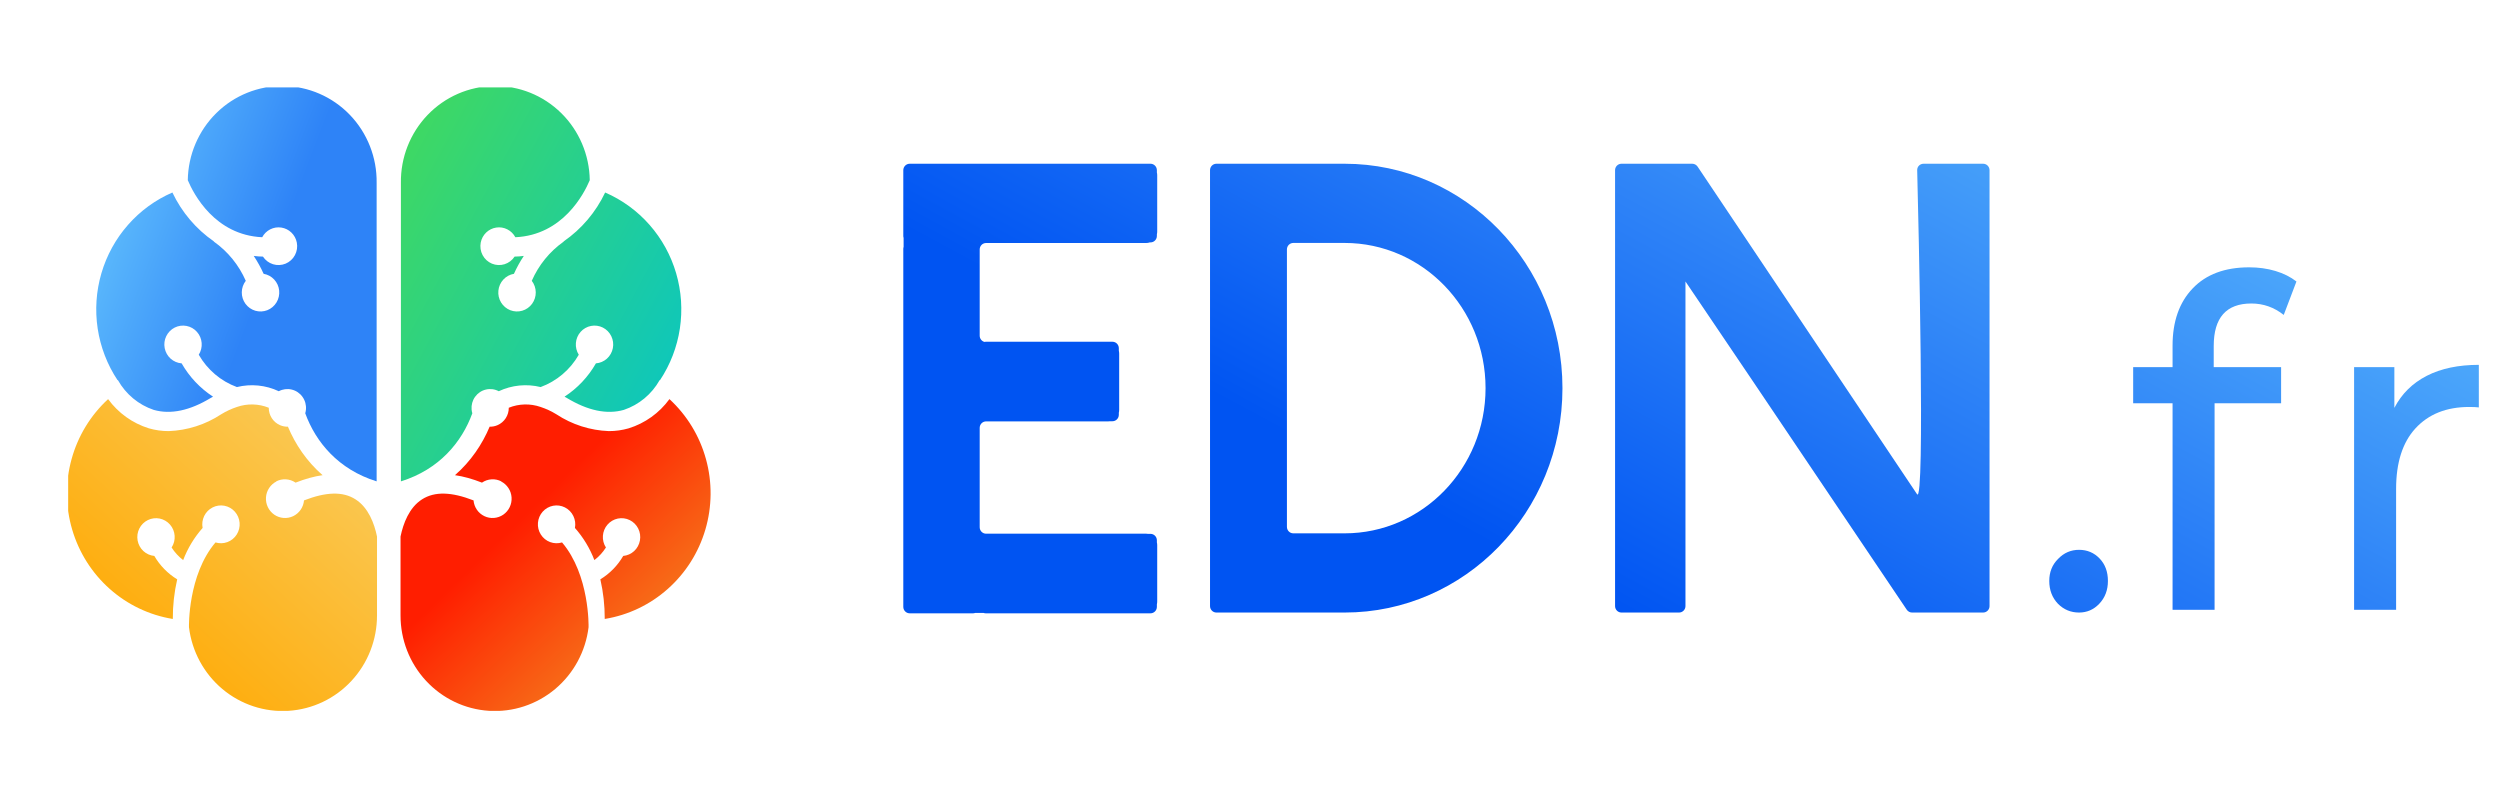
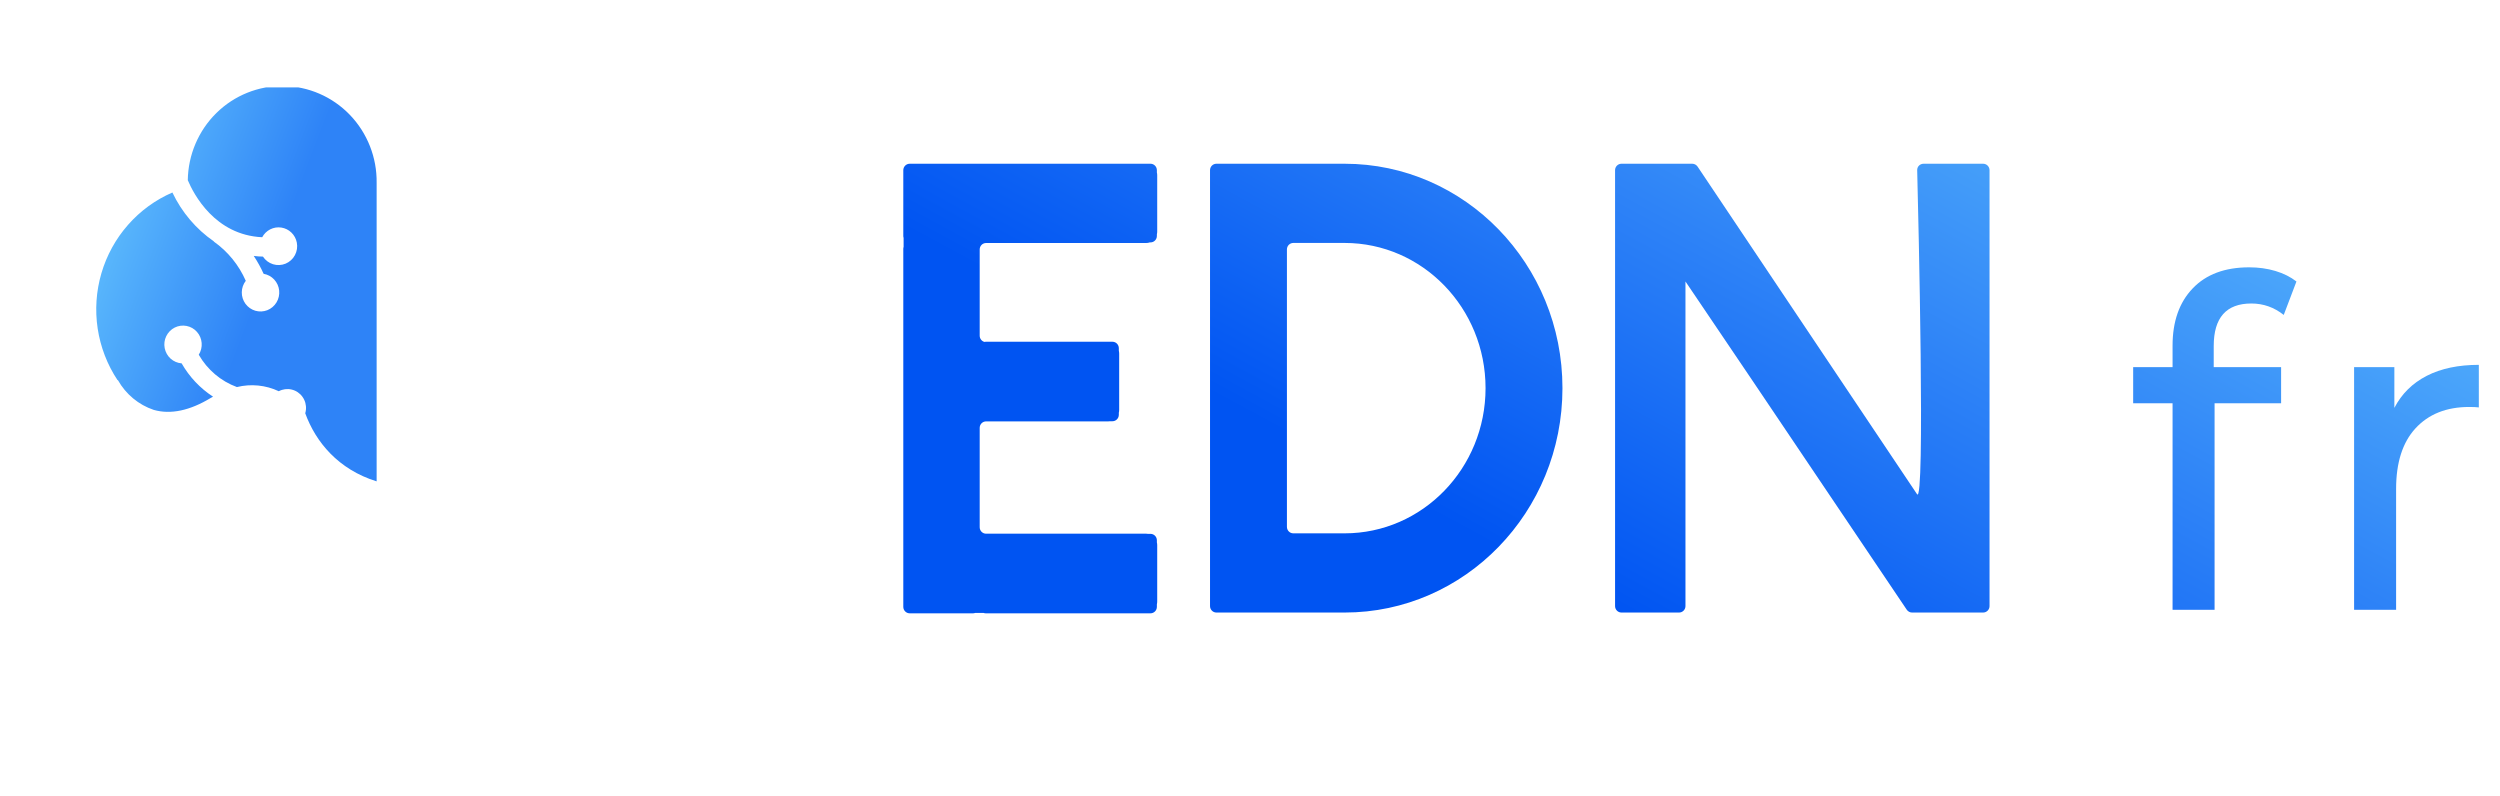
<svg xmlns="http://www.w3.org/2000/svg" width="113" height="36" viewBox="0 0 113 36" fill="none">
  <g clip-path="url(#clip0_41_65)">
    <g clip-path="url(#clip1_41_65)">
-       <path fill-rule="evenodd" clip-rule="evenodd" d="M21.349 18.68C20.878 19.976 19.86 21.218 18.121 21.758V8.265C18.105 7.12 18.54 6.015 19.329 5.194C20.118 4.373 21.198 3.903 22.33 3.887C23.462 3.871 24.553 4.31 25.365 5.109C26.177 5.908 26.641 7 26.657 8.145C26.392 8.773 25.433 10.625 23.294 10.723C23.212 10.569 23.085 10.444 22.93 10.366C22.775 10.287 22.6 10.259 22.428 10.286C22.257 10.312 22.098 10.391 21.973 10.512C21.848 10.633 21.763 10.791 21.729 10.963C21.692 11.157 21.721 11.358 21.814 11.532C21.906 11.706 22.056 11.842 22.236 11.917C22.417 11.992 22.618 12.001 22.805 11.943C22.991 11.885 23.152 11.763 23.26 11.598C23.402 11.598 23.542 11.585 23.676 11.567C23.506 11.824 23.356 12.095 23.23 12.376C23.047 12.407 22.878 12.498 22.752 12.635C22.625 12.772 22.546 12.947 22.527 13.134C22.508 13.321 22.55 13.509 22.647 13.669C22.744 13.829 22.89 13.953 23.063 14.021C23.236 14.089 23.427 14.097 23.605 14.045C23.783 13.993 23.939 13.883 24.05 13.732C24.16 13.581 24.219 13.398 24.216 13.21C24.214 13.022 24.15 12.84 24.036 12.693C24.348 11.98 24.846 11.368 25.478 10.921V10.911C26.284 10.354 26.931 9.591 27.353 8.701C28.12 9.034 28.806 9.533 29.361 10.165C29.915 10.796 30.326 11.543 30.562 12.353C30.799 13.163 30.856 14.016 30.73 14.851C30.604 15.685 30.297 16.482 29.832 17.183H29.815C29.458 17.818 28.881 18.297 28.196 18.527C27.433 18.745 26.562 18.561 25.609 17.981C25.595 17.973 25.581 17.965 25.567 17.958C25.55 17.949 25.533 17.94 25.517 17.929C26.101 17.549 26.588 17.033 26.935 16.424C27.12 16.41 27.294 16.335 27.433 16.211C27.571 16.087 27.666 15.92 27.701 15.736C27.737 15.553 27.712 15.362 27.63 15.194C27.549 15.026 27.415 14.89 27.249 14.806C27.084 14.723 26.895 14.697 26.714 14.732C26.532 14.767 26.367 14.861 26.243 15.001C26.119 15.14 26.045 15.317 26.03 15.503C26.015 15.69 26.061 15.876 26.161 16.034C25.774 16.71 25.163 17.228 24.437 17.495C23.803 17.339 23.136 17.405 22.544 17.683C22.365 17.588 22.159 17.561 21.962 17.608C21.765 17.654 21.592 17.771 21.473 17.937C21.354 18.102 21.299 18.305 21.316 18.509C21.321 18.567 21.332 18.625 21.349 18.68Z" fill="url(#paint0_linear_41_65)" />
-       <path fill-rule="evenodd" clip-rule="evenodd" d="M22.218 21.666C22.373 21.656 22.527 21.689 22.665 21.761H22.648C22.782 21.829 22.897 21.931 22.98 22.058C23.064 22.184 23.113 22.331 23.123 22.483C23.133 22.634 23.104 22.786 23.038 22.923C22.973 23.06 22.872 23.177 22.748 23.263C22.624 23.348 22.48 23.399 22.33 23.411C22.18 23.423 22.029 23.395 21.894 23.33C21.758 23.265 21.641 23.165 21.555 23.04C21.469 22.915 21.417 22.77 21.404 22.618C20.412 22.234 19.654 22.201 19.074 22.572C18.494 22.943 18.227 23.658 18.104 24.252V27.811C18.101 28.911 18.513 29.97 19.256 30.772C19.999 31.575 21.017 32.06 22.102 32.129C23.186 32.198 24.256 31.846 25.093 31.144C25.93 30.442 26.47 29.443 26.603 28.352C26.605 28.326 26.657 25.99 25.405 24.518C25.228 24.572 25.038 24.567 24.865 24.502C24.692 24.438 24.544 24.317 24.445 24.16C24.345 24.002 24.3 23.816 24.315 23.63C24.33 23.443 24.406 23.267 24.529 23.128C24.653 22.989 24.818 22.895 25 22.86C25.181 22.825 25.369 22.852 25.534 22.935C25.7 23.018 25.833 23.154 25.915 23.322C25.997 23.49 26.022 23.68 25.987 23.863C26.364 24.29 26.662 24.782 26.866 25.316C27.072 25.159 27.249 24.966 27.388 24.747C27.286 24.59 27.238 24.405 27.251 24.218C27.264 24.032 27.336 23.854 27.458 23.714C27.58 23.573 27.744 23.477 27.925 23.439C28.106 23.402 28.294 23.425 28.461 23.507C28.627 23.588 28.763 23.722 28.847 23.889C28.931 24.055 28.958 24.245 28.925 24.429C28.892 24.613 28.801 24.781 28.664 24.908C28.528 25.034 28.354 25.111 28.17 25.128C27.918 25.562 27.562 25.926 27.136 26.186C27.27 26.773 27.337 27.374 27.334 27.977C28.391 27.805 29.378 27.335 30.183 26.62C30.988 25.906 31.577 24.976 31.882 23.938C32.188 22.9 32.198 21.796 31.91 20.753C31.623 19.709 31.051 18.769 30.259 18.04C29.801 18.668 29.156 19.13 28.418 19.36C28.127 19.444 27.825 19.487 27.521 19.486C26.678 19.455 25.858 19.193 25.15 18.727C24.926 18.589 24.687 18.478 24.437 18.395C23.968 18.232 23.457 18.244 22.997 18.43C22.998 18.598 22.95 18.762 22.859 18.903C22.768 19.043 22.638 19.153 22.486 19.218C22.373 19.267 22.253 19.29 22.132 19.286C21.799 20.08 21.286 20.848 20.564 21.478C20.945 21.532 21.352 21.645 21.785 21.815C21.914 21.727 22.063 21.675 22.218 21.666Z" fill="url(#paint1_linear_41_65)" />
      <path fill-rule="evenodd" clip-rule="evenodd" d="M13.797 18.68C14.268 19.976 15.286 21.218 17.024 21.758V8.265C17.04 7.12 16.605 6.015 15.816 5.194C15.027 4.373 13.947 3.903 12.816 3.887C11.684 3.871 10.592 4.31 9.78 5.109C8.969 5.908 8.504 7 8.488 8.145C8.753 8.773 9.713 10.625 11.851 10.723C11.933 10.569 12.06 10.444 12.215 10.366C12.37 10.287 12.546 10.259 12.717 10.286C12.888 10.312 13.047 10.391 13.172 10.512C13.297 10.633 13.383 10.791 13.416 10.963C13.454 11.157 13.424 11.358 13.331 11.532C13.239 11.706 13.089 11.842 12.909 11.917C12.728 11.992 12.527 12.001 12.34 11.943C12.154 11.885 11.993 11.763 11.885 11.598C11.743 11.598 11.603 11.585 11.469 11.567C11.639 11.824 11.789 12.095 11.916 12.376C12.099 12.407 12.267 12.498 12.394 12.635C12.521 12.772 12.6 12.947 12.619 13.134C12.637 13.321 12.595 13.509 12.498 13.669C12.401 13.829 12.255 13.953 12.082 14.021C11.909 14.089 11.719 14.097 11.54 14.045C11.362 13.993 11.206 13.883 11.095 13.732C10.985 13.581 10.926 13.398 10.929 13.21C10.931 13.022 10.995 12.84 11.109 12.693C10.797 11.98 10.299 11.368 9.667 10.921V10.911C8.861 10.354 8.215 9.591 7.792 8.701C7.025 9.034 6.339 9.533 5.785 10.165C5.23 10.796 4.82 11.543 4.583 12.353C4.346 13.163 4.289 14.016 4.415 14.851C4.541 15.685 4.848 16.482 5.313 17.183H5.33C5.687 17.818 6.264 18.297 6.949 18.527C7.712 18.745 8.583 18.561 9.536 17.981C9.55 17.973 9.565 17.965 9.579 17.958C9.595 17.949 9.612 17.94 9.629 17.929C9.044 17.549 8.558 17.033 8.21 16.424C8.026 16.41 7.851 16.335 7.712 16.211C7.574 16.087 7.48 15.92 7.444 15.736C7.408 15.553 7.433 15.362 7.515 15.194C7.597 15.026 7.73 14.89 7.896 14.806C8.062 14.723 8.25 14.697 8.431 14.732C8.613 14.767 8.779 14.861 8.902 15.001C9.026 15.14 9.101 15.317 9.115 15.503C9.13 15.69 9.084 15.876 8.984 16.034C9.371 16.71 9.982 17.228 10.708 17.495C11.342 17.339 12.009 17.405 12.601 17.683C12.78 17.588 12.987 17.561 13.183 17.608C13.38 17.654 13.554 17.771 13.672 17.937C13.791 18.102 13.846 18.305 13.829 18.509C13.824 18.567 13.813 18.625 13.797 18.68Z" fill="url(#paint2_linear_41_65)" />
-       <path fill-rule="evenodd" clip-rule="evenodd" d="M12.927 21.666C12.773 21.656 12.618 21.689 12.48 21.761H12.497C12.363 21.829 12.248 21.931 12.165 22.058C12.081 22.184 12.032 22.331 12.022 22.483C12.012 22.634 12.041 22.786 12.107 22.923C12.173 23.06 12.273 23.177 12.397 23.263C12.521 23.348 12.665 23.399 12.815 23.411C12.965 23.423 13.116 23.395 13.252 23.33C13.387 23.265 13.504 23.165 13.59 23.04C13.676 22.915 13.728 22.77 13.741 22.618C14.733 22.234 15.492 22.201 16.071 22.572C16.651 22.943 16.919 23.658 17.041 24.252V27.811C17.044 28.911 16.632 29.97 15.889 30.772C15.146 31.575 14.128 32.06 13.043 32.129C11.959 32.198 10.889 31.846 10.052 31.144C9.216 30.442 8.675 29.443 8.542 28.352C8.54 28.326 8.488 25.99 9.74 24.518C9.917 24.572 10.107 24.567 10.28 24.502C10.453 24.438 10.601 24.317 10.7 24.16C10.8 24.002 10.845 23.816 10.83 23.63C10.815 23.443 10.739 23.267 10.616 23.128C10.492 22.989 10.327 22.895 10.146 22.86C9.964 22.825 9.776 22.852 9.611 22.935C9.446 23.018 9.312 23.154 9.23 23.322C9.148 23.49 9.123 23.68 9.158 23.863C8.781 24.29 8.483 24.782 8.279 25.316C8.073 25.159 7.896 24.966 7.757 24.747C7.859 24.59 7.907 24.405 7.894 24.218C7.882 24.032 7.809 23.854 7.687 23.714C7.565 23.573 7.401 23.477 7.22 23.439C7.039 23.402 6.851 23.425 6.684 23.507C6.518 23.588 6.382 23.722 6.298 23.889C6.214 24.055 6.187 24.245 6.22 24.429C6.253 24.613 6.344 24.781 6.481 24.908C6.617 25.034 6.791 25.111 6.975 25.128C7.227 25.562 7.583 25.926 8.009 26.186C7.875 26.773 7.808 27.374 7.811 27.977C6.754 27.805 5.767 27.335 4.962 26.62C4.157 25.906 3.568 24.976 3.263 23.938C2.957 22.9 2.947 21.796 3.235 20.753C3.522 19.709 4.094 18.769 4.886 18.04C5.344 18.668 5.99 19.13 6.727 19.36C7.018 19.444 7.32 19.487 7.624 19.486C8.467 19.455 9.287 19.193 9.995 18.727C10.219 18.589 10.459 18.478 10.708 18.395C11.177 18.232 11.688 18.244 12.148 18.43C12.147 18.598 12.195 18.762 12.286 18.903C12.377 19.043 12.507 19.153 12.659 19.218C12.772 19.267 12.893 19.29 13.014 19.286C13.346 20.08 13.859 20.848 14.581 21.478C14.2 21.532 13.793 21.645 13.36 21.815C13.231 21.727 13.082 21.675 12.927 21.666Z" fill="url(#paint3_linear_41_65)" />
    </g>
  </g>
  <path fill-rule="evenodd" clip-rule="evenodd" d="M54.982 7.401C54.822 7.401 54.693 7.532 54.693 7.693V27.395C54.693 27.556 54.822 27.687 54.982 27.687H60.775C66.214 27.687 70.623 23.146 70.623 17.544C70.623 11.942 66.214 7.401 60.775 7.401H54.982ZM58.169 11.273C58.169 11.112 58.298 10.981 58.458 10.981H60.775C64.295 10.981 67.147 13.919 67.147 17.544C67.147 21.169 64.295 24.107 60.775 24.107H58.458C58.298 24.107 58.169 23.976 58.169 23.815V11.273Z" fill="url(#paint4_linear_41_65)" />
  <path d="M73.001 27.395C73.001 27.556 73.13 27.687 73.29 27.687H75.894C76.053 27.687 76.183 27.556 76.183 27.395V12.723C76.848 13.694 80.181 18.639 86.184 27.557C86.238 27.637 86.328 27.687 86.424 27.687H89.638C89.797 27.687 89.927 27.556 89.927 27.395V7.693C89.927 7.532 89.797 7.401 89.638 7.401H86.947C86.784 7.401 86.653 7.528 86.657 7.692C86.711 9.82 87.023 22.9 86.65 22.337C86.246 21.727 82.939 16.791 76.731 7.531C76.677 7.451 76.586 7.401 76.49 7.401H73.29C73.13 7.401 73.001 7.532 73.001 7.693V27.395Z" fill="url(#paint5_linear_41_65)" />
-   <path d="M93.973 27.687C93.603 27.687 93.287 27.556 93.023 27.294C92.759 27.018 92.627 26.673 92.627 26.259C92.627 25.859 92.759 25.528 93.023 25.265C93.287 24.989 93.603 24.852 93.973 24.852C94.342 24.852 94.652 24.983 94.903 25.245C95.153 25.507 95.278 25.845 95.278 26.259C95.278 26.673 95.147 27.018 94.883 27.294C94.632 27.556 94.329 27.687 93.973 27.687Z" fill="url(#paint6_linear_41_65)" />
  <path d="M100.06 15.642C100.06 14.359 100.627 13.718 101.761 13.718C102.302 13.718 102.79 13.89 103.225 14.235L103.799 12.724C103.535 12.517 103.218 12.359 102.849 12.248C102.48 12.138 102.084 12.083 101.662 12.083C100.567 12.083 99.717 12.4 99.11 13.035C98.503 13.669 98.2 14.532 98.2 15.621V16.594H96.419V18.229H98.2V27.563H100.099V18.229H103.106V16.594H100.06V15.642Z" fill="url(#paint7_linear_41_65)" />
  <path d="M108.225 18.436C108.554 17.801 109.042 17.319 109.689 16.987C110.335 16.656 111.12 16.491 112.043 16.491V18.415C111.937 18.402 111.792 18.395 111.608 18.395C110.579 18.395 109.768 18.719 109.174 19.367C108.594 20.002 108.304 20.913 108.304 22.099V27.563H106.405V16.594H108.225V18.436Z" fill="url(#paint8_linear_41_65)" />
  <path d="M52.291 7.795V7.694C52.291 7.532 52.161 7.401 52.002 7.401H41.119C40.959 7.401 40.829 7.532 40.829 7.694V10.665C40.829 10.696 40.834 10.726 40.843 10.754V11.16C40.834 11.188 40.829 11.218 40.829 11.249V27.43C40.829 27.591 40.959 27.722 41.119 27.722H43.978C44.012 27.722 44.044 27.716 44.074 27.706H44.462C44.491 27.716 44.523 27.722 44.557 27.722H52.001C52.161 27.722 52.291 27.591 52.291 27.43V27.314C52.301 27.272 52.306 27.23 52.306 27.186V24.643C52.306 24.599 52.301 24.557 52.291 24.515V24.422C52.291 24.26 52.161 24.13 52.001 24.13H51.885C51.859 24.125 51.834 24.123 51.807 24.123H44.571C44.411 24.123 44.282 23.992 44.282 23.831V19.339C44.282 19.178 44.411 19.047 44.571 19.047H50.089C50.117 19.047 50.145 19.044 50.173 19.04H50.282C50.442 19.04 50.571 18.909 50.571 18.748V18.656C50.581 18.614 50.587 18.571 50.587 18.527V15.982C50.587 15.939 50.581 15.896 50.571 15.854V15.739C50.571 15.578 50.442 15.447 50.282 15.447H44.557C44.535 15.447 44.514 15.449 44.494 15.454C44.372 15.42 44.282 15.307 44.282 15.172V11.276C44.282 11.115 44.411 10.984 44.571 10.984H51.807C51.862 10.984 51.917 10.975 51.969 10.957H52.002C52.161 10.957 52.291 10.826 52.291 10.665V10.592C52.301 10.551 52.306 10.509 52.306 10.466V7.921C52.306 7.878 52.301 7.836 52.291 7.795Z" fill="url(#paint9_linear_41_65)" />
  <defs>
    <linearGradient id="paint0_linear_41_65" x1="16.903" y1="1.925" x2="34.349" y2="11.308" gradientUnits="userSpaceOnUse">
      <stop stop-color="#49DC50" />
      <stop offset="1" stop-color="#0CC6BF" />
    </linearGradient>
    <linearGradient id="paint1_linear_41_65" x1="19.793" y1="27.087" x2="26.942" y2="34.414" gradientUnits="userSpaceOnUse">
      <stop stop-color="#FF1E00" />
      <stop offset="1" stop-color="#F39023" />
    </linearGradient>
    <linearGradient id="paint2_linear_41_65" x1="8.113" y1="1.877" x2="19.847" y2="6.372" gradientUnits="userSpaceOnUse">
      <stop stop-color="#5BB9FC" />
      <stop offset="0.594" stop-color="#2E83F7" />
      <stop offset="0.979" stop-color="#2E83F7" />
    </linearGradient>
    <linearGradient id="paint3_linear_41_65" x1="19.781" y1="25.008" x2="10.379" y2="35.346" gradientUnits="userSpaceOnUse">
      <stop stop-color="#FAC751" />
      <stop offset="1" stop-color="#FFA800" />
    </linearGradient>
    <linearGradient id="paint4_linear_41_65" x1="114.132" y1="8.935" x2="97.03" y2="40.629" gradientUnits="userSpaceOnUse">
      <stop offset="0.047" stop-color="#5BB9FC" />
      <stop offset="0.531" stop-color="#2E83F7" />
      <stop offset="1" stop-color="#0054F2" />
    </linearGradient>
    <linearGradient id="paint5_linear_41_65" x1="114.132" y1="8.935" x2="97.03" y2="40.629" gradientUnits="userSpaceOnUse">
      <stop offset="0.047" stop-color="#5BB9FC" />
      <stop offset="0.531" stop-color="#2E83F7" />
      <stop offset="1" stop-color="#0054F2" />
    </linearGradient>
    <linearGradient id="paint6_linear_41_65" x1="114.132" y1="8.935" x2="97.03" y2="40.629" gradientUnits="userSpaceOnUse">
      <stop offset="0.047" stop-color="#5BB9FC" />
      <stop offset="0.531" stop-color="#2E83F7" />
      <stop offset="1" stop-color="#0054F2" />
    </linearGradient>
    <linearGradient id="paint7_linear_41_65" x1="114.132" y1="8.935" x2="97.03" y2="40.629" gradientUnits="userSpaceOnUse">
      <stop offset="0.047" stop-color="#5BB9FC" />
      <stop offset="0.531" stop-color="#2E83F7" />
      <stop offset="1" stop-color="#0054F2" />
    </linearGradient>
    <linearGradient id="paint8_linear_41_65" x1="114.132" y1="8.935" x2="97.03" y2="40.629" gradientUnits="userSpaceOnUse">
      <stop offset="0.047" stop-color="#5BB9FC" />
      <stop offset="0.531" stop-color="#2E83F7" />
      <stop offset="1" stop-color="#0054F2" />
    </linearGradient>
    <linearGradient id="paint9_linear_41_65" x1="114.132" y1="8.935" x2="97.03" y2="40.629" gradientUnits="userSpaceOnUse">
      <stop offset="0.047" stop-color="#5BB9FC" />
      <stop offset="0.531" stop-color="#2E83F7" />
      <stop offset="1" stop-color="#0054F2" />
    </linearGradient>
    <clipPath id="clip0_41_65">
      <rect width="29.48" height="28.6" fill="white" transform="translate(2.68 3.546)" />
    </clipPath>
    <clipPath id="clip1_41_65">
      <rect width="29.055" height="28.181" fill="white" transform="translate(3.081 3.951)" />
    </clipPath>
  </defs>
</svg>